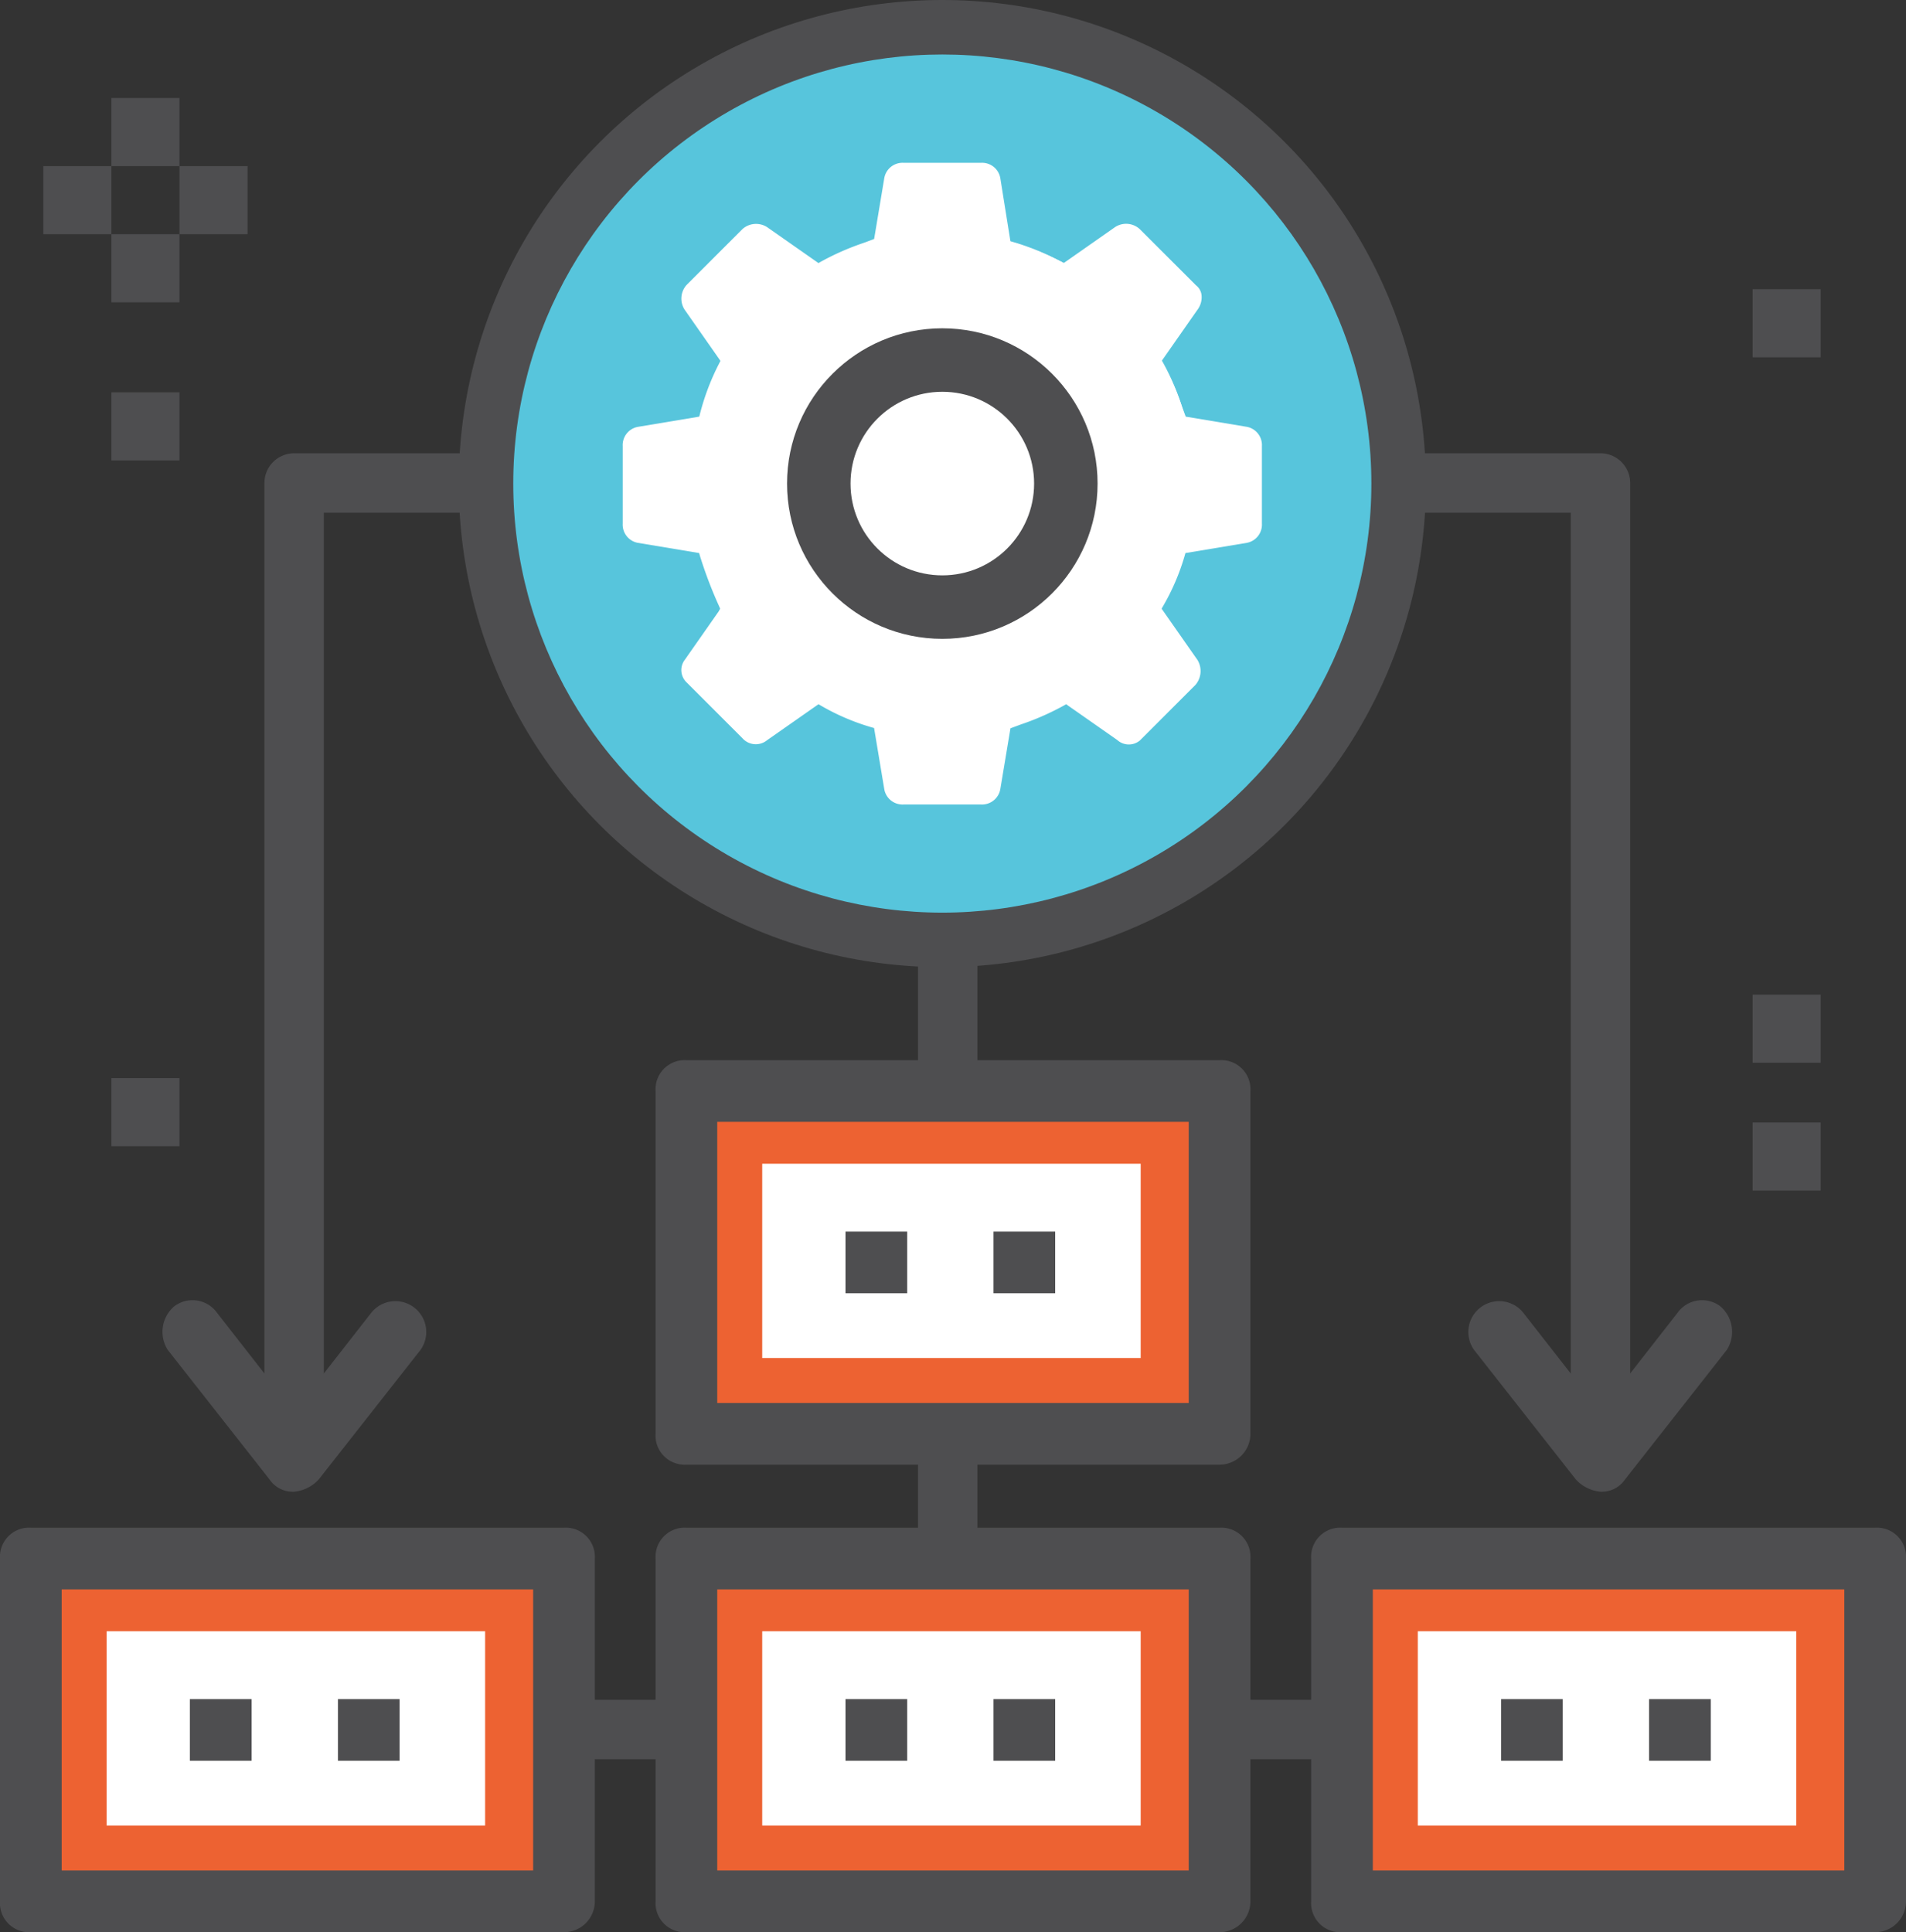
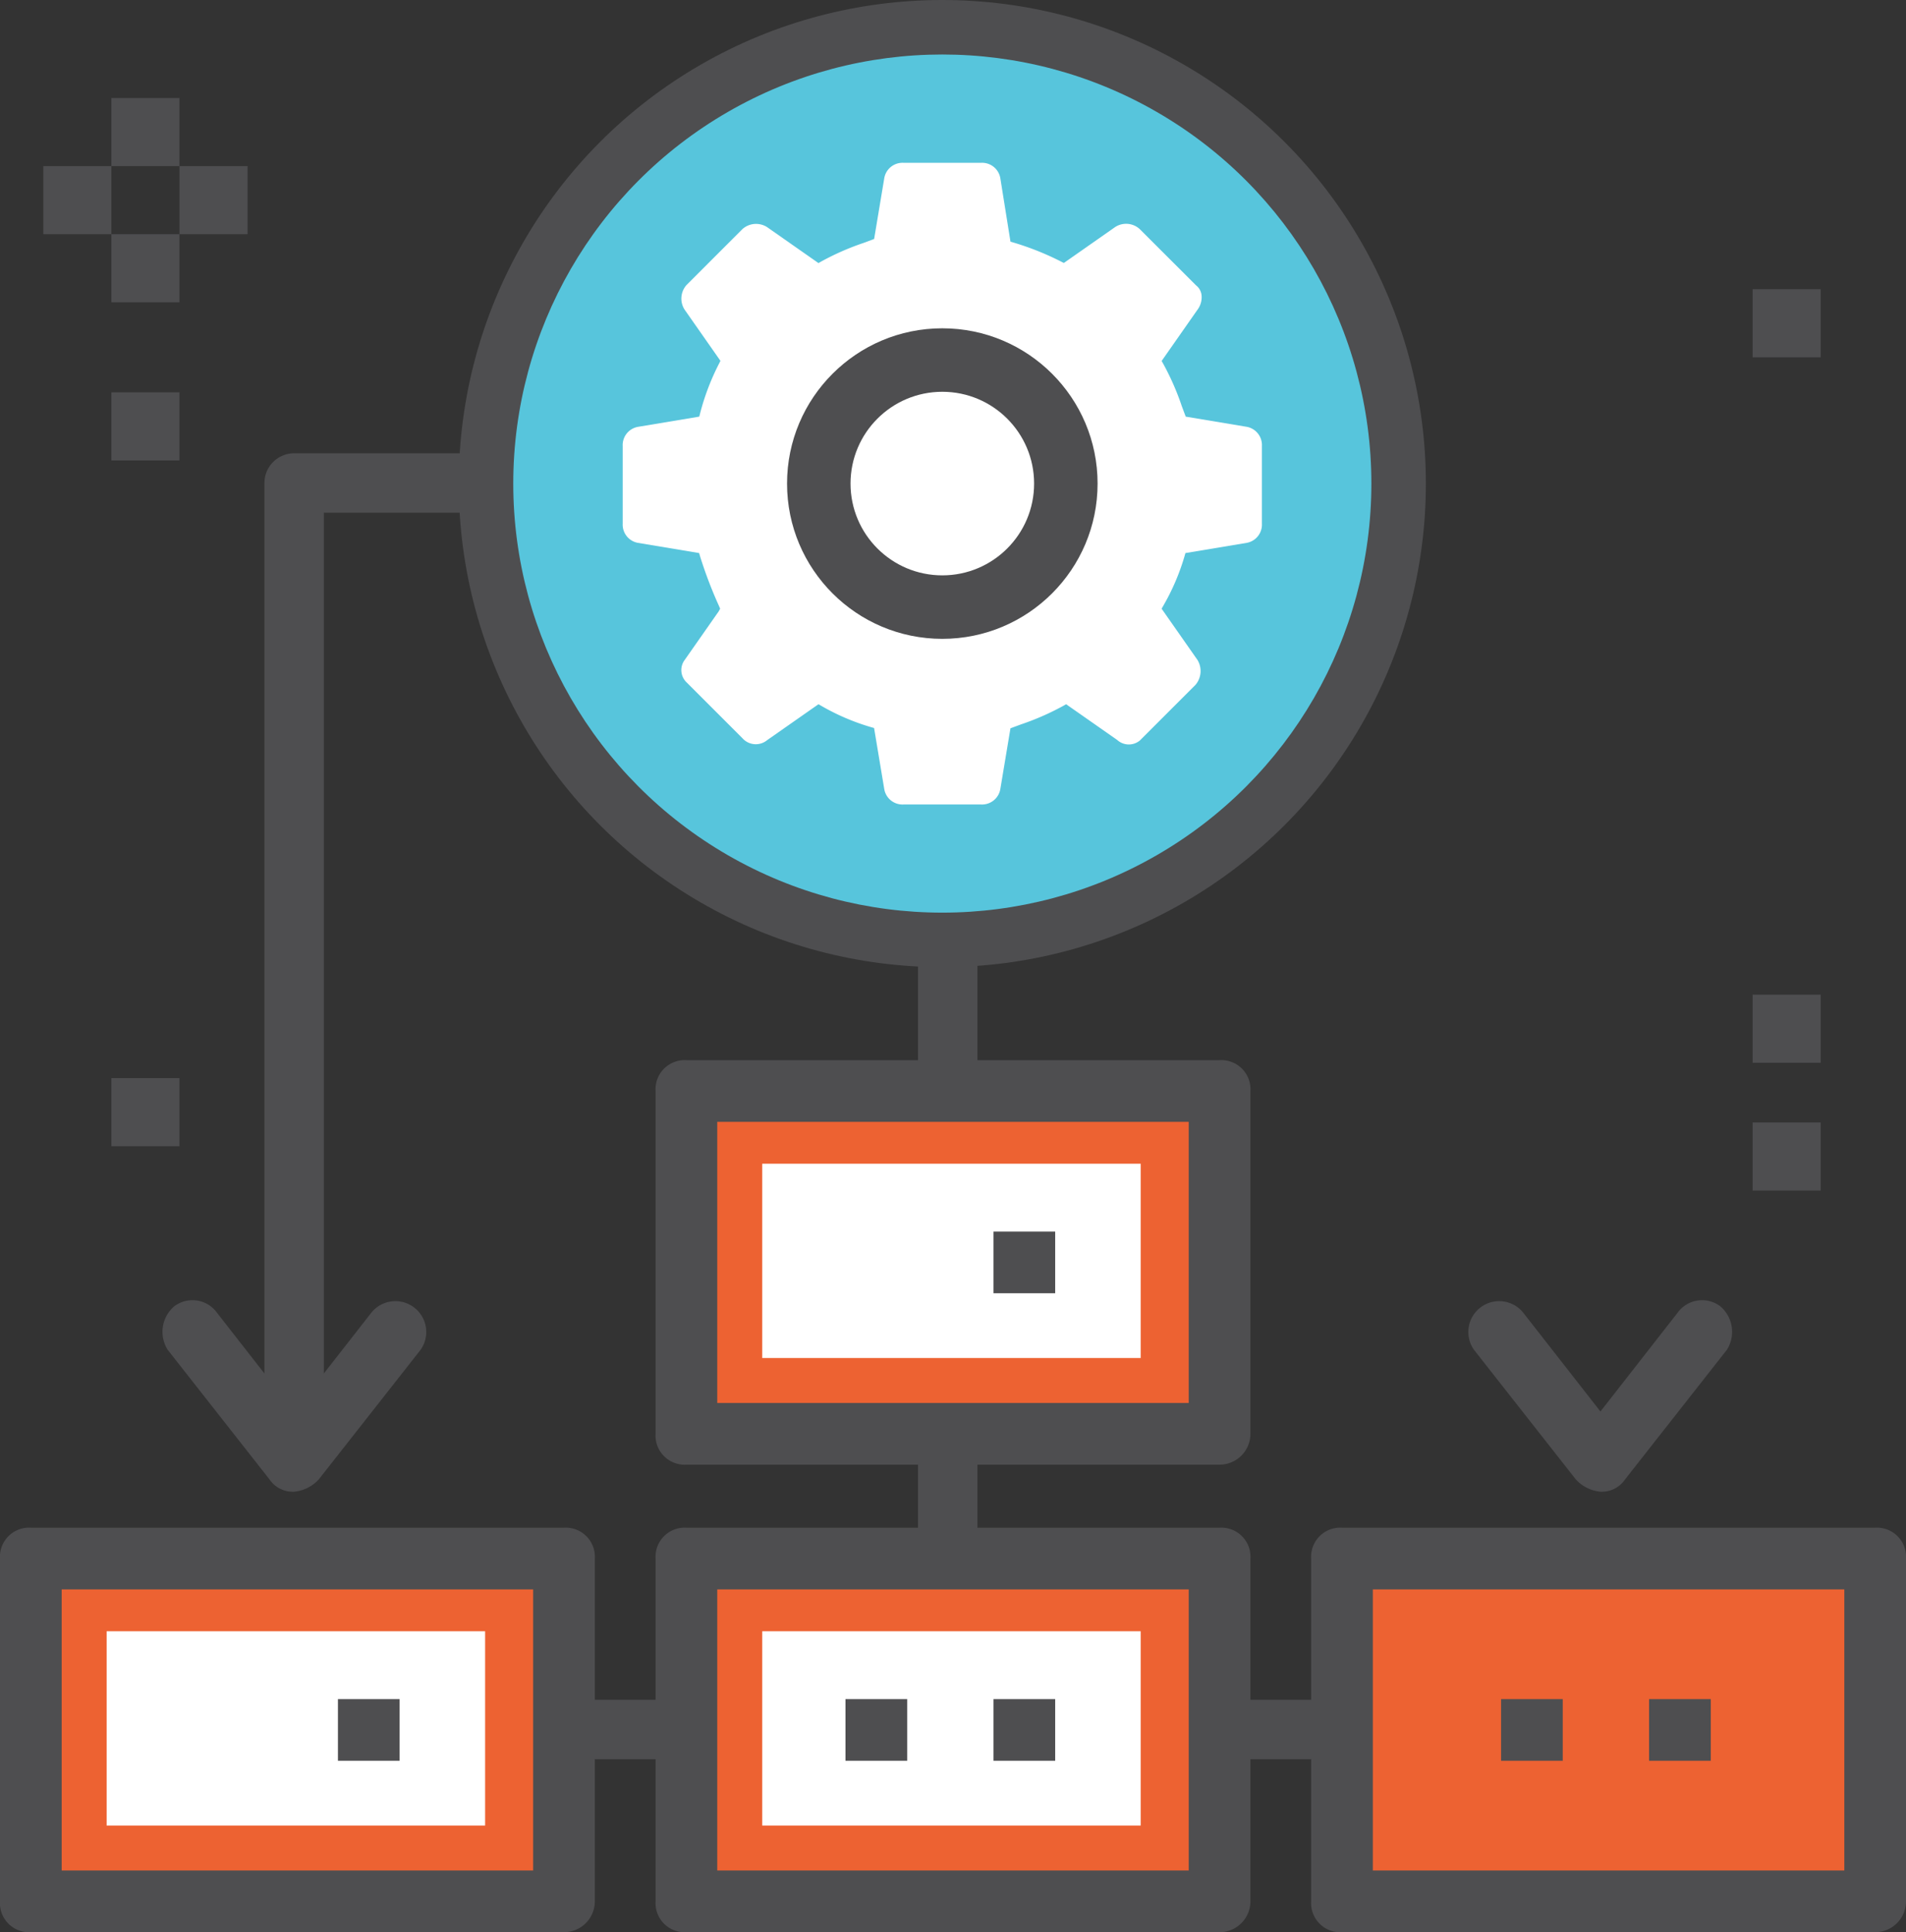
<svg xmlns="http://www.w3.org/2000/svg" id="Layer_1" data-name="Layer 1" viewBox="0 0 80.197 81.296">
  <rect x="0" y="0" width="80.197" height="81.296" fill="#333333" stroke="none" />
  <defs>
    <style>.cls-1{fill:none;stroke:#4e4e50;stroke-linecap:round;stroke-linejoin:round;stroke-width:2.5px;}.cls-2{fill:#4e4e50;}.cls-3{fill:#ed6232;}.cls-4{fill:#fff;}.cls-5{fill:#57c5dc;}</style>
  </defs>
  <title>icon-sb-01</title>
  <line class="cls-1" x1="39.876" y1="46.676" x2="39.876" y2="38.846" />
  <line class="cls-1" x1="39.876" y1="67.176" x2="39.876" y2="59.346" />
  <line class="cls-1" x1="62.572" y1="72.769" x2="16.476" y2="72.769" />
  <rect class="cls-2" x="4.687" y="16.508" width="2.865" height="2.865" />
  <rect class="cls-2" x="4.687" y="45.362" width="2.865" height="2.865" />
  <rect class="cls-2" x="73.743" y="47.227" width="2.865" height="2.865" />
  <rect class="cls-2" x="73.743" y="12.168" width="2.865" height="2.865" />
  <rect class="cls-2" x="73.743" y="41.85" width="2.865" height="2.865" />
  <rect class="cls-2" x="4.687" y="4.124" width="2.865" height="2.865" />
  <rect class="cls-2" x="1.822" y="6.989" width="2.865" height="2.865" />
  <rect class="cls-2" x="4.687" y="9.854" width="2.865" height="2.865" />
  <rect class="cls-2" x="7.552" y="6.989" width="2.865" height="2.865" />
  <path class="cls-2" d="M388.633,633.63a1.269,1.269,0,0,1,1.817.26l3.244,4.152,3.244-4.152a1.298,1.298,0,0,1,2.076,1.557l-4.282,5.45a1.602,1.602,0,0,1-1.038.519,1.18,1.18,0,0,1-1.038-.519l-4.282-5.45A1.414,1.414,0,0,1,388.633,633.63Z" transform="translate(-381.318 -578.654)" />
  <rect class="cls-3" x="1.298" y="65.575" width="22.304" height="14.423" />
  <path class="cls-2" d="M405.049,659.95H382.615a1.226,1.226,0,0,1-1.298-1.298V644.229a1.226,1.226,0,0,1,1.298-1.298h22.433a1.226,1.226,0,0,1,1.298,1.298v14.423A1.3,1.3,0,0,1,405.049,659.95Zm-21.136-2.595h19.838V645.527H383.913V657.355Z" transform="translate(-381.318 -578.654)" />
  <rect class="cls-4" x="4.487" y="68.634" width="15.925" height="8.175" />
-   <rect class="cls-2" x="7.99" y="71.489" width="2.595" height="2.595" />
  <rect class="cls-2" x="14.219" y="71.489" width="2.595" height="2.595" />
  <rect class="cls-3" x="28.882" y="65.575" width="22.304" height="14.423" />
  <path class="cls-2" d="M432.633,659.95H410.2a1.226,1.226,0,0,1-1.298-1.298V644.229a1.226,1.226,0,0,1,1.298-1.298H432.633a1.226,1.226,0,0,1,1.298,1.298v14.423A1.3,1.3,0,0,1,432.633,659.95Zm-21.136-2.595h19.838V645.527H411.497V657.355Z" transform="translate(-381.318 -578.654)" />
  <rect class="cls-4" x="32.071" y="68.634" width="15.925" height="8.175" />
  <rect class="cls-2" x="35.575" y="71.489" width="2.595" height="2.595" />
  <rect class="cls-2" x="41.803" y="71.489" width="2.595" height="2.595" />
  <rect class="cls-3" x="28.882" y="45.904" width="22.304" height="14.423" />
  <path class="cls-2" d="M432.633,640.279H410.2a1.226,1.226,0,0,1-1.298-1.298V624.558A1.226,1.226,0,0,1,410.2,623.26H432.633a1.226,1.226,0,0,1,1.298,1.298V638.981A1.3,1.3,0,0,1,432.633,640.279Zm-21.136-2.595h19.838V625.855H411.497v11.828Z" transform="translate(-381.318 -578.654)" />
  <rect class="cls-4" x="32.071" y="48.963" width="15.925" height="8.175" />
-   <rect class="cls-2" x="35.575" y="51.818" width="2.595" height="2.595" />
  <rect class="cls-2" x="41.803" y="51.818" width="2.595" height="2.595" />
  <rect class="cls-3" x="56.466" y="65.575" width="22.304" height="14.423" />
  <path class="cls-2" d="M460.217,659.95H437.784a1.226,1.226,0,0,1-1.298-1.298V644.229a1.226,1.226,0,0,1,1.298-1.298h22.433a1.226,1.226,0,0,1,1.298,1.298v14.423A1.3,1.3,0,0,1,460.217,659.95Zm-21.136-2.595H458.92V645.527H439.081V657.355Z" transform="translate(-381.318 -578.654)" />
-   <rect class="cls-4" x="59.655" y="68.634" width="15.925" height="8.175" />
  <rect class="cls-2" x="63.159" y="71.489" width="2.595" height="2.595" />
  <rect class="cls-2" x="69.387" y="71.489" width="2.595" height="2.595" />
  <polyline class="cls-1" points="12.376 58.676 12.376 20.321 21.72 20.321" />
  <path class="cls-2" d="M453.719,633.63a1.269,1.269,0,0,0-1.817.26l-3.244,4.152-3.244-4.152a1.298,1.298,0,0,0-2.076,1.557l4.282,5.45a1.602,1.602,0,0,0,1.038.519,1.18,1.18,0,0,0,1.038-.519l4.282-5.45A1.414,1.414,0,0,0,453.719,633.63Z" transform="translate(-381.318 -578.654)" />
-   <polyline class="cls-1" points="67.341 58.676 67.341 20.321 57.997 20.321" />
  <circle class="cls-2" cx="39.649" cy="20.346" r="20.346" />
  <circle class="cls-5" cx="39.649" cy="20.346" r="18.053" />
-   <circle class="cls-4" cx="39.649" cy="20.346" r="10.588" />
  <path class="cls-4" d="M434.414,600.683v-3.262a0.78,0.78,0,0,0-.644-0.81l-2.561-.427-0.166-.443a11.041,11.041,0,0,0-.781-1.782l-0.067-.117,1.504-2.15a0.878,0.878,0,0,0,.179-0.567,0.605,0.605,0,0,0-.234-0.464l-2.368-2.365a0.845,0.845,0,0,0-1.064-.07l-2.131,1.492-0.114-.057a11.916,11.916,0,0,0-2.002-.801l-0.13-.037-0.429-2.683a0.779,0.779,0,0,0-.809-0.636h-3.262a0.78,0.78,0,0,0-.81.644l-0.427,2.561-0.443.165a11.069,11.069,0,0,0-1.782.782l-0.117.067-2.156-1.509a0.862,0.862,0,0,0-1.047.082l-2.344,2.345a0.859,0.859,0,0,0-.082,1.046l1.504,2.149-0.057.114a10.122,10.122,0,0,0-.799,2.097l-0.034.136-2.585.431a0.779,0.779,0,0,0-.637.809v3.262a0.78,0.78,0,0,0,.643.81l2.573,0.429,0.037,0.13a18.213,18.213,0,0,0,.8,2.1l0.047,0.11-0.061.113-1.427,2.039a0.713,0.713,0,0,0,.078.95l2.345,2.345a0.752,0.752,0,0,0,1.046.082l2.156-1.509,0.117,0.067a9.504,9.504,0,0,0,2.094.897l0.129,0.037,0.43,2.58a0.779,0.779,0,0,0,.809.637h3.262a0.781,0.781,0,0,0,.81-0.643l0.427-2.562,0.439-.163a11.072,11.072,0,0,0,1.786-.783l0.117-.067,2.15,1.504a0.727,0.727,0,0,0,.95.024l2.345-2.345a0.898,0.898,0,0,0,.082-1.046l-1.509-2.156,0.067-.117a9.512,9.512,0,0,0,.898-2.094l0.037-.13,2.58-.43A0.779,0.779,0,0,0,434.414,600.683Z" transform="translate(-381.318 -578.654)" />
  <circle class="cls-2" cx="39.649" cy="20.346" r="6.533" />
  <circle class="cls-4" cx="39.649" cy="20.346" r="3.862" />
</svg>